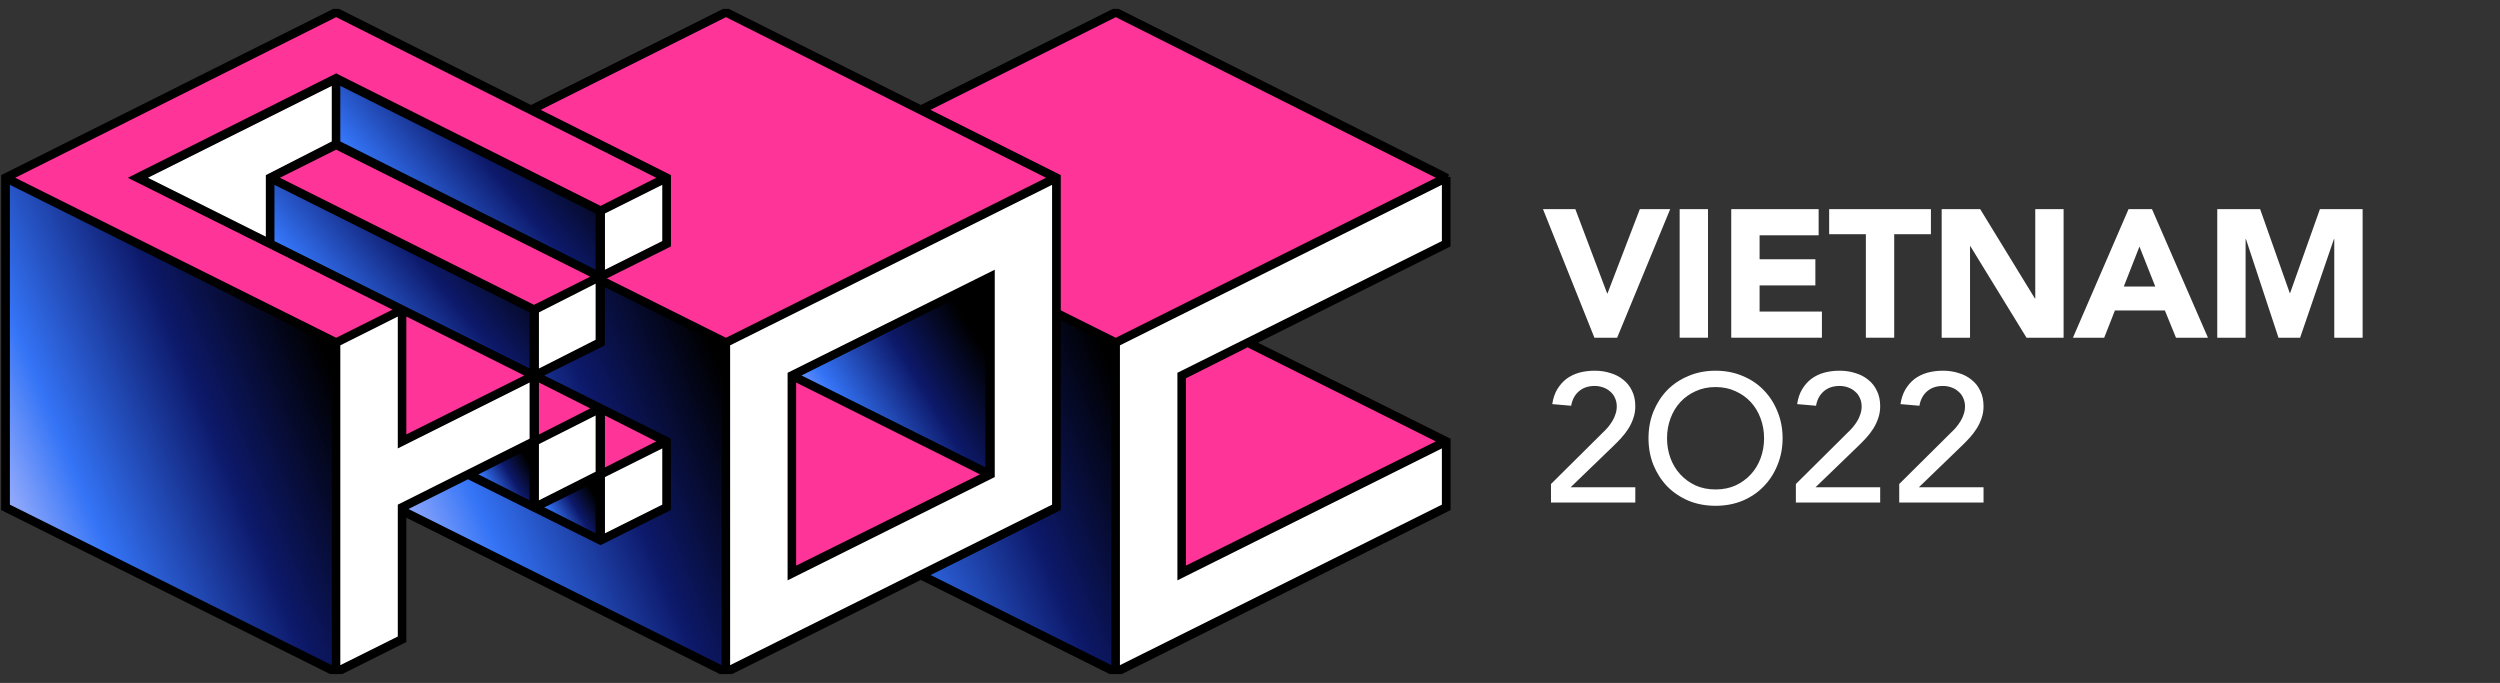
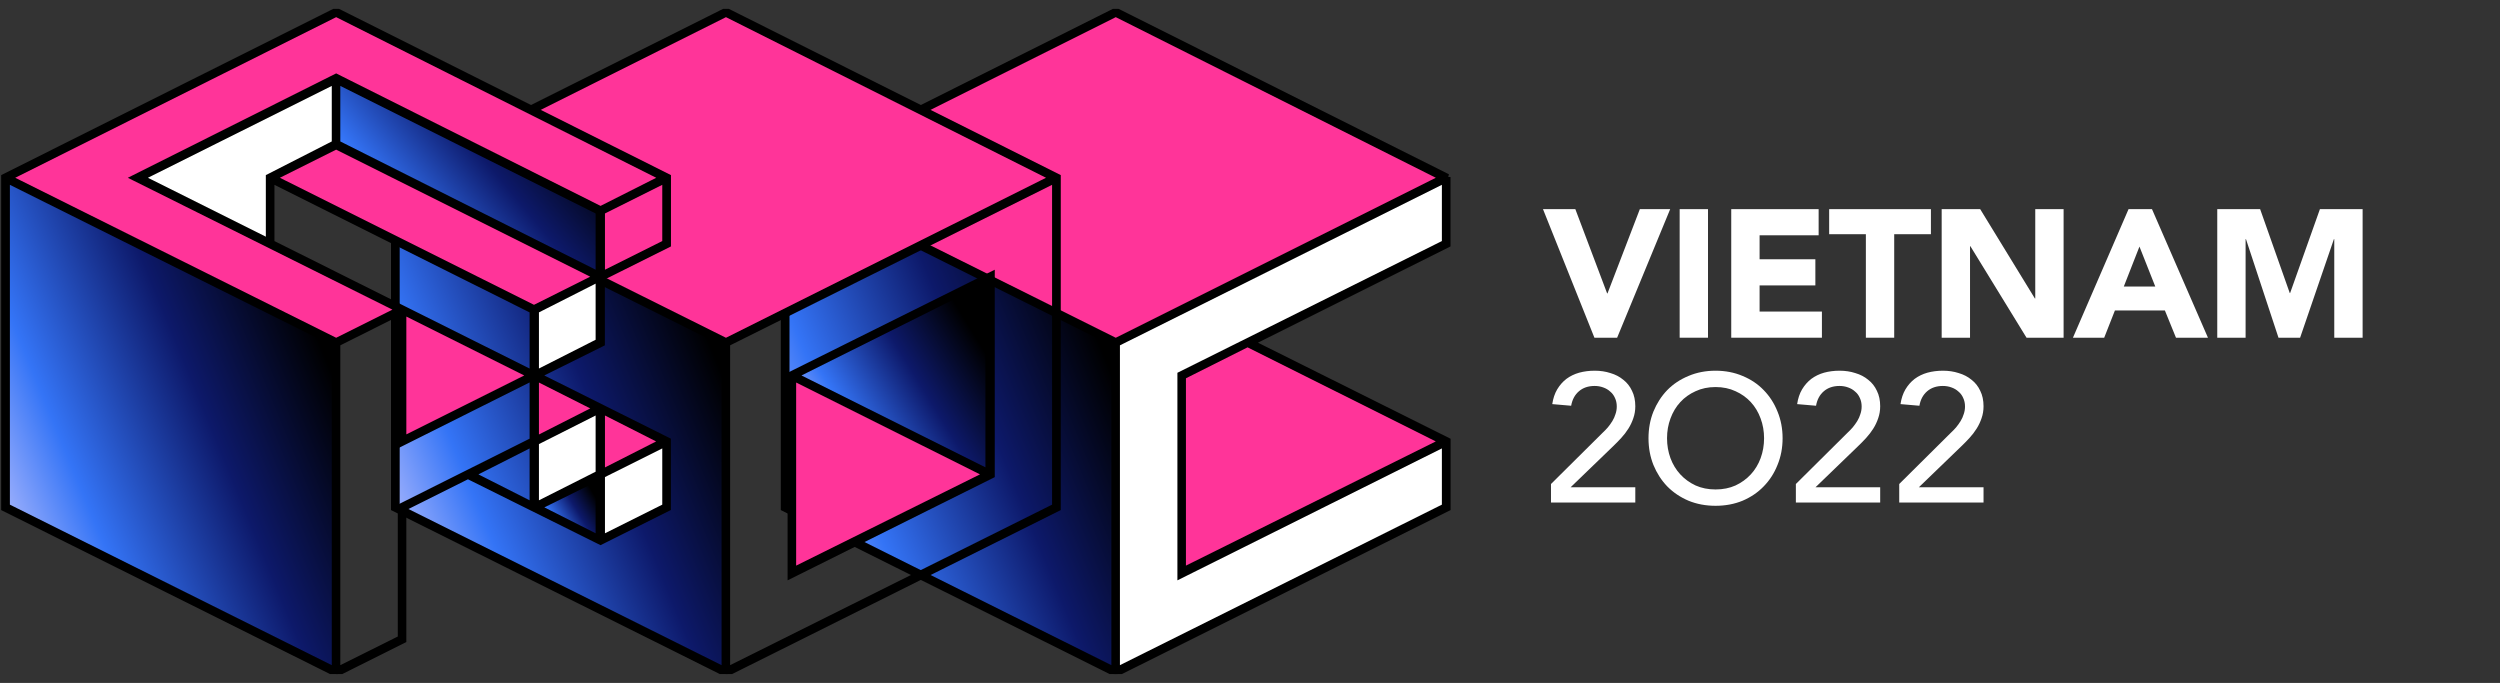
<svg xmlns="http://www.w3.org/2000/svg" width="205" height="56" viewBox="0 0 205 56" fill="none">
  <rect x="0" y="0" width="205" height="56" fill="#333333" stroke="none" />
  <g clip-path="url(#clip0_2016_18835)">
    <path d="M118.698 14.513L91.493 0.888L64.275 14.513V41.672L91.493 55.245L118.698 41.672V36.132L102.593 28.099L118.691 20.052V14.513H118.698ZM91.383 54.947L64.483 41.536V14.752L91.383 28.163V54.947ZM64.619 14.577L91.493 1.127L118.296 14.577L91.493 27.976L64.619 14.577ZM118.296 36.197L96.998 46.784V30.865L102.301 28.202L118.296 36.197ZM118.484 19.922L96.796 30.723V47.185L118.484 36.372V41.542L91.584 54.953V28.163L118.484 14.752V19.922Z" fill="black" stroke="black" stroke-width="0.5" />
    <path d="M91.383 28.164V54.947L64.489 41.536V14.752L91.383 28.164Z" fill="url(#paint0_linear_2016_18835)" stroke="black" stroke-width="0.5" />
    <path d="M118.296 36.197L96.997 46.783V30.865L102.301 28.202L118.296 36.197Z" fill="#FF3499" stroke="black" stroke-width="0.5" />
    <path d="M118.296 14.577L91.493 27.976L64.618 14.577L91.493 1.127L118.296 14.577Z" fill="#FF3499" stroke="black" stroke-width="0.5" />
    <path d="M96.797 30.723V47.185L118.484 36.366V41.536L91.584 54.947V28.164L118.484 14.752V19.922L96.797 30.723Z" fill="white" stroke="black" stroke-width="0.5" />
    <path d="M64.833 30.723V47.185L81.321 38.97V22.52L64.833 30.723ZM65.034 46.784V30.962L80.925 38.899L65.034 46.784ZM81.055 38.724L65.164 30.787L81.055 22.851V38.724ZM64.833 30.723V47.185L81.321 38.97V22.52L64.833 30.723ZM65.034 46.784V30.962L80.925 38.899L65.034 46.784ZM81.055 38.724L65.164 30.787L81.055 22.851V38.724ZM64.833 30.723V47.185L81.321 38.97V22.52L64.833 30.723ZM65.034 46.784V30.962L80.925 38.899L65.034 46.784ZM81.055 38.724L65.164 30.787L81.055 22.851V38.724ZM64.833 30.723V47.185L81.321 38.97V22.52L64.833 30.723ZM65.034 46.784V30.962L80.925 38.899L65.034 46.784ZM81.055 38.724L65.164 30.787L81.055 22.851V38.724ZM64.833 30.723V47.185L81.321 38.97V22.52L64.833 30.723ZM65.034 46.784V30.962L80.925 38.899L65.034 46.784ZM81.055 38.724L65.164 30.787L81.055 22.851V38.724ZM64.833 30.723V47.185L81.321 38.97V22.52L64.833 30.723ZM65.034 46.784V30.962L80.925 38.899L65.034 46.784ZM81.055 38.724L65.164 30.787L81.055 22.851V38.724ZM59.529 0.888L32.312 14.513V41.672L59.529 55.245L86.734 41.672V14.513L59.529 0.888ZM59.419 54.947L32.519 41.536V14.752L59.419 28.163V54.947ZM32.655 14.577L59.529 1.127L86.332 14.577L59.529 27.976L32.655 14.577ZM86.52 41.536L59.62 54.947V28.163L86.52 14.752V41.536ZM81.321 22.52L64.833 30.723V47.185L81.321 38.97V22.52ZM65.034 46.784V30.962L80.925 38.899L65.034 46.784ZM81.055 38.724L65.164 30.787L81.055 22.851V38.724ZM64.833 30.723V47.185L81.321 38.97V22.52L64.833 30.723ZM65.034 46.784V30.962L80.925 38.899L65.034 46.784ZM81.055 38.724L65.164 30.787L81.055 22.851V38.724ZM64.833 30.723V47.185L81.321 38.97V22.52L64.833 30.723ZM65.034 46.784V30.962L80.925 38.899L65.034 46.784ZM81.055 38.724L65.164 30.787L81.055 22.851V38.724ZM64.833 30.723V47.185L81.321 38.97V22.52L64.833 30.723ZM65.034 46.784V30.962L80.925 38.899L65.034 46.784ZM81.055 38.724L65.164 30.787L81.055 22.851V38.724ZM64.833 30.723V47.185L81.321 38.97V22.52L64.833 30.723ZM65.034 46.784V30.962L80.925 38.899L65.034 46.784ZM81.055 38.724L65.164 30.787L81.055 22.851V38.724Z" fill="black" stroke="black" stroke-width="0.5" />
-     <path d="M59.62 28.164V54.947L86.52 41.536V14.752L59.62 28.164ZM81.32 38.964L64.833 47.185V30.723L81.32 22.52V38.964Z" fill="white" stroke="black" stroke-width="0.5" />
    <path d="M80.919 38.899L65.034 46.784V30.962L80.919 38.899Z" fill="#FF3499" stroke="black" stroke-width="0.5" />
    <path d="M86.332 14.577L59.529 27.976L32.655 14.577L59.529 1.127L86.332 14.577Z" fill="#FF3499" stroke="black" stroke-width="0.5" />
-     <path d="M81.055 22.851V38.724L65.163 30.787L81.055 22.851Z" fill="url(#paint1_linear_2016_18835)" stroke="black" stroke-width="0.5" />
+     <path d="M81.055 22.851V38.724L65.163 30.787L81.055 22.851" fill="url(#paint1_linear_2016_18835)" stroke="black" stroke-width="0.5" />
    <path d="M59.419 28.164V54.947L32.525 41.536V14.752L59.419 28.164Z" fill="url(#paint2_linear_2016_18835)" stroke="black" stroke-width="0.5" />
    <path d="M49.357 22.754L54.77 20.052V14.513L27.565 0.888L0.347 14.513V41.672L27.565 55.245L33.07 52.491V41.672L38.373 39.022L49.246 44.425L54.764 41.665V36.126L44.072 30.787L49.35 28.163V22.754H49.357ZM49.357 33.664L54.355 36.197L49.357 38.743V33.664ZM49.357 38.964L54.556 36.366V41.536L49.357 44.134V38.964ZM54.556 19.922L49.357 22.52V17.35L54.556 14.752V19.922ZM27.455 54.947L0.561 41.536V14.752L27.462 28.163V54.947H27.455ZM43.677 41.432L38.678 38.899L43.677 36.366V41.432ZM43.677 36.126L32.869 41.536V52.349L27.656 54.947V28.163L32.869 25.552V36.366L43.677 30.956V36.126ZM33.07 36.022V25.552L43.547 30.787L33.07 36.022ZM43.677 30.625L22.255 19.922V14.752L43.677 25.462V30.625ZM22.048 14.513V19.812L11.57 14.577L27.455 6.641V11.759L22.048 14.513ZM22.392 14.577L27.565 11.992L48.961 22.689L43.787 25.274L22.392 14.577ZM49.091 44.134L44.079 41.6L49.091 39.119V44.134ZM49.091 38.834L43.943 41.432V36.262L49.091 33.664V38.834ZM48.955 33.489L43.943 36.035V30.962L48.955 33.489ZM49.091 28.015L43.943 30.625V25.455L49.091 22.844V28.015ZM49.091 22.52L27.656 11.753V6.634L49.091 17.344V22.52ZM27.565 6.298L11.039 14.577L32.739 25.391L27.565 27.976L0.691 14.577L27.565 1.127L54.368 14.577L49.246 17.163L27.565 6.298Z" fill="black" stroke="black" stroke-width="0.5" />
    <path d="M27.455 6.641V11.752L22.048 14.512V19.812L11.57 14.577L27.455 6.641Z" fill="white" stroke="black" stroke-width="0.5" />
    <path d="M43.547 30.788L33.07 36.023V25.553L43.547 30.788Z" fill="#FF3499" stroke="black" stroke-width="0.5" />
    <path d="M54.355 36.197L49.357 38.737V33.664L54.355 36.197Z" fill="#FF3499" stroke="black" stroke-width="0.5" />
    <path d="M48.955 33.489L43.943 36.035V30.962L48.955 33.489Z" fill="#FF3499" stroke="black" stroke-width="0.5" />
    <path d="M48.955 22.689L43.787 25.274L22.391 14.577L27.565 11.992L48.955 22.689Z" fill="#FF3499" stroke="black" stroke-width="0.5" />
    <path d="M27.565 6.298L11.039 14.577L32.739 25.391L27.565 27.976L0.691 14.577L27.565 1.127L54.368 14.577L49.246 17.163L27.565 6.298Z" fill="#FF3499" stroke="black" stroke-width="0.5" />
-     <path d="M43.677 36.366V41.432L38.678 38.899L43.677 36.366Z" fill="url(#paint3_linear_2016_18835)" stroke="black" stroke-width="0.5" />
    <path d="M49.091 39.126V44.134L44.079 41.601L49.091 39.126Z" fill="url(#paint4_linear_2016_18835)" stroke="black" stroke-width="0.5" />
    <path d="M49.091 17.35V22.52L27.656 11.752V6.641L49.091 17.35Z" fill="url(#paint5_linear_2016_18835)" stroke="black" stroke-width="0.5" />
-     <path d="M43.677 25.462V30.625L22.255 19.922V14.752L43.677 25.462Z" fill="url(#paint6_linear_2016_18835)" stroke="black" stroke-width="0.5" />
-     <path d="M54.556 14.752V19.922L49.357 22.52V17.35L54.556 14.752Z" fill="white" stroke="black" stroke-width="0.5" />
    <path d="M49.091 22.851V28.014L43.943 30.625V25.462L49.091 22.851Z" fill="white" stroke="black" stroke-width="0.5" />
    <path d="M54.556 36.366V41.536L49.357 44.134V38.964L54.556 36.366Z" fill="white" stroke="black" stroke-width="0.5" />
    <path d="M49.091 33.664V38.834L43.943 41.432V36.262L49.091 33.664Z" fill="white" stroke="black" stroke-width="0.5" />
    <path d="M27.455 28.164V54.947L0.561 41.536V14.752L27.455 28.164Z" fill="url(#paint7_linear_2016_18835)" stroke="black" stroke-width="0.5" />
-     <path d="M43.677 30.962V36.126L32.869 41.536V52.349L27.656 54.947V28.164L32.869 25.553V36.366L43.677 30.962Z" fill="white" stroke="black" stroke-width="0.5" />
    <path d="M126.525 17.15H129.178L131.785 24.059H131.815L134.467 17.15H136.955L132.605 27.692H130.742L126.525 17.15Z" fill="white" />
    <path d="M137.732 17.15H140.056V27.692H137.732V17.15Z" fill="white" />
    <path d="M141.962 17.15H149.128V19.294H144.286V21.26H148.86V23.404H144.286V25.548H149.397V27.692H141.962V17.15Z" fill="white" />
    <path d="M153.001 19.205H149.991V17.15H158.335V19.205H155.325V27.692H153.001V19.205Z" fill="white" />
    <path d="M159.217 17.15H162.376L166.861 24.476H166.891V17.15H169.215V27.692H166.175L161.571 20.188H161.542V27.692H159.217V17.15Z" fill="white" />
    <path d="M174.541 17.15H176.463L181.052 27.692H178.43L177.521 25.458H173.423L172.544 27.692H169.981L174.541 17.15ZM175.435 20.218L174.153 23.493H176.731L175.435 20.218Z" fill="white" />
    <path d="M181.815 17.15H185.331L187.76 24.029H187.79L190.233 17.15H193.735V27.692H191.41V19.607H191.381L188.609 27.692H186.836L184.169 19.607H184.139V27.692H181.815V17.15Z" fill="white" />
    <path d="M127.181 39.688L131.413 35.489C131.562 35.351 131.706 35.202 131.845 35.043C131.984 34.874 132.108 34.7 132.217 34.522C132.326 34.343 132.411 34.154 132.47 33.956C132.54 33.757 132.575 33.549 132.575 33.331C132.575 33.073 132.525 32.839 132.426 32.631C132.336 32.422 132.207 32.249 132.038 32.11C131.879 31.961 131.686 31.847 131.457 31.767C131.239 31.688 131.005 31.648 130.757 31.648C130.24 31.648 129.813 31.792 129.476 32.08C129.138 32.368 128.924 32.765 128.835 33.271L127.285 33.137C127.355 32.67 127.489 32.269 127.688 31.931C127.896 31.584 128.149 31.296 128.447 31.067C128.755 30.839 129.103 30.671 129.49 30.561C129.888 30.452 130.315 30.398 130.772 30.398C131.229 30.398 131.656 30.462 132.053 30.591C132.461 30.71 132.813 30.894 133.111 31.142C133.419 31.38 133.657 31.683 133.826 32.05C134.005 32.407 134.095 32.829 134.095 33.316C134.095 33.663 134.04 33.991 133.931 34.298C133.831 34.596 133.697 34.879 133.528 35.147C133.359 35.415 133.166 35.668 132.947 35.906C132.729 36.145 132.5 36.378 132.262 36.606L128.79 39.956H134.095V41.207H127.181V39.688Z" fill="white" />
    <path d="M140.675 41.475C139.871 41.475 139.131 41.336 138.455 41.058C137.78 40.77 137.199 40.378 136.712 39.882C136.235 39.386 135.858 38.8 135.58 38.125C135.311 37.45 135.177 36.72 135.177 35.936C135.177 35.152 135.311 34.422 135.58 33.748C135.858 33.073 136.235 32.487 136.712 31.991C137.199 31.494 137.78 31.107 138.455 30.829C139.131 30.541 139.871 30.398 140.675 30.398C141.48 30.398 142.22 30.541 142.895 30.829C143.571 31.107 144.147 31.494 144.624 31.991C145.11 32.487 145.488 33.073 145.756 33.748C146.034 34.422 146.173 35.152 146.173 35.936C146.173 36.72 146.034 37.45 145.756 38.125C145.488 38.8 145.11 39.386 144.624 39.882C144.147 40.378 143.571 40.77 142.895 41.058C142.22 41.336 141.48 41.475 140.675 41.475ZM140.675 40.135C141.281 40.135 141.828 40.026 142.314 39.807C142.801 39.579 143.218 39.276 143.566 38.899C143.914 38.522 144.182 38.08 144.37 37.574C144.559 37.058 144.654 36.512 144.654 35.936C144.654 35.361 144.559 34.819 144.37 34.313C144.182 33.797 143.914 33.35 143.566 32.973C143.218 32.596 142.801 32.298 142.314 32.08C141.828 31.852 141.281 31.738 140.675 31.738C140.069 31.738 139.523 31.852 139.036 32.08C138.55 32.298 138.132 32.596 137.785 32.973C137.437 33.35 137.169 33.797 136.98 34.313C136.791 34.819 136.697 35.361 136.697 35.936C136.697 36.512 136.791 37.058 136.98 37.574C137.169 38.08 137.437 38.522 137.785 38.899C138.132 39.276 138.55 39.579 139.036 39.807C139.523 40.026 140.069 40.135 140.675 40.135Z" fill="white" />
    <path d="M147.261 39.688L151.493 35.489C151.642 35.351 151.786 35.202 151.925 35.043C152.064 34.874 152.188 34.7 152.298 34.522C152.407 34.343 152.491 34.154 152.551 33.956C152.62 33.757 152.655 33.549 152.655 33.331C152.655 33.073 152.606 32.839 152.506 32.631C152.417 32.422 152.288 32.249 152.119 32.11C151.96 31.961 151.766 31.847 151.538 31.767C151.319 31.688 151.086 31.648 150.837 31.648C150.321 31.648 149.894 31.792 149.556 32.08C149.218 32.368 149.005 32.765 148.915 33.271L147.366 33.137C147.435 32.67 147.569 32.269 147.768 31.931C147.977 31.584 148.23 31.296 148.528 31.067C148.836 30.839 149.184 30.671 149.571 30.561C149.968 30.452 150.395 30.398 150.852 30.398C151.309 30.398 151.736 30.462 152.134 30.591C152.541 30.71 152.894 30.894 153.192 31.142C153.5 31.38 153.738 31.683 153.907 32.05C154.086 32.407 154.175 32.829 154.175 33.316C154.175 33.663 154.12 33.991 154.011 34.298C153.912 34.596 153.778 34.879 153.609 35.147C153.44 35.415 153.246 35.668 153.028 35.906C152.809 36.145 152.581 36.378 152.342 36.606L148.871 39.956H154.175V41.207H147.261V39.688Z" fill="white" />
    <path d="M155.737 39.688L159.968 35.489C160.117 35.351 160.262 35.202 160.401 35.043C160.54 34.874 160.664 34.7 160.773 34.522C160.882 34.343 160.967 34.154 161.026 33.956C161.096 33.757 161.131 33.549 161.131 33.331C161.131 33.073 161.081 32.839 160.982 32.631C160.892 32.422 160.763 32.249 160.594 32.11C160.435 31.961 160.242 31.847 160.013 31.767C159.795 31.688 159.561 31.648 159.313 31.648C158.796 31.648 158.369 31.792 158.031 32.08C157.694 32.368 157.48 32.765 157.391 33.271L155.841 33.137C155.911 32.67 156.045 32.269 156.244 31.931C156.452 31.584 156.705 31.296 157.003 31.067C157.311 30.839 157.659 30.671 158.046 30.561C158.444 30.452 158.871 30.398 159.328 30.398C159.785 30.398 160.212 30.462 160.609 30.591C161.016 30.71 161.369 30.894 161.667 31.142C161.975 31.38 162.213 31.683 162.382 32.05C162.561 32.407 162.65 32.829 162.65 33.316C162.65 33.663 162.596 33.991 162.487 34.298C162.387 34.596 162.253 34.879 162.084 35.147C161.915 35.415 161.722 35.668 161.503 35.906C161.285 36.145 161.056 36.378 160.818 36.606L157.346 39.956H162.65V41.207H155.737V39.688Z" fill="white" />
  </g>
  <defs>
    <linearGradient id="paint0_linear_2016_18835" x1="91.383" y1="31.049" x2="61.76" y2="43.203" gradientUnits="userSpaceOnUse">
      <stop />
      <stop offset="0.339" stop-color="#0D196A" />
      <stop offset="0.708" stop-color="#3474F6" />
      <stop offset="1" stop-color="#CDCBFF" />
    </linearGradient>
    <linearGradient id="paint1_linear_2016_18835" x1="81.055" y1="29.286" x2="66.202" y2="38.404" gradientUnits="userSpaceOnUse">
      <stop />
      <stop offset="0.339" stop-color="#0D196A" />
      <stop offset="0.708" stop-color="#3474F6" />
      <stop offset="1" stop-color="#CDCBFF" />
    </linearGradient>
    <linearGradient id="paint2_linear_2016_18835" x1="59.419" y1="31.049" x2="29.796" y2="43.203" gradientUnits="userSpaceOnUse">
      <stop />
      <stop offset="0.339" stop-color="#0D196A" />
      <stop offset="0.708" stop-color="#3474F6" />
      <stop offset="1" stop-color="#CDCBFF" />
    </linearGradient>
    <linearGradient id="paint3_linear_2016_18835" x1="43.677" y1="38.42" x2="38.968" y2="41.269" gradientUnits="userSpaceOnUse">
      <stop />
      <stop offset="0.339" stop-color="#0D196A" />
      <stop offset="0.708" stop-color="#3474F6" />
      <stop offset="1" stop-color="#CDCBFF" />
    </linearGradient>
    <linearGradient id="paint4_linear_2016_18835" x1="49.091" y1="41.157" x2="44.405" y2="44.032" gradientUnits="userSpaceOnUse">
      <stop />
      <stop offset="0.339" stop-color="#0D196A" />
      <stop offset="0.708" stop-color="#3474F6" />
      <stop offset="1" stop-color="#CDCBFF" />
    </linearGradient>
    <linearGradient id="paint5_linear_2016_18835" x1="49.091" y1="13.079" x2="32.721" y2="26.628" gradientUnits="userSpaceOnUse">
      <stop />
      <stop offset="0.339" stop-color="#0D196A" />
      <stop offset="0.708" stop-color="#3474F6" />
      <stop offset="1" stop-color="#CDCBFF" />
    </linearGradient>
    <linearGradient id="paint6_linear_2016_18835" x1="43.677" y1="21.188" x2="27.315" y2="34.728" gradientUnits="userSpaceOnUse">
      <stop />
      <stop offset="0.339" stop-color="#0D196A" />
      <stop offset="0.708" stop-color="#3474F6" />
      <stop offset="1" stop-color="#CDCBFF" />
    </linearGradient>
    <linearGradient id="paint7_linear_2016_18835" x1="27.455" y1="31.049" x2="-2.168" y2="43.203" gradientUnits="userSpaceOnUse">
      <stop />
      <stop offset="0.339" stop-color="#0D196A" />
      <stop offset="0.708" stop-color="#3474F6" />
      <stop offset="1" stop-color="#CDCBFF" />
    </linearGradient>
    <clipPath id="clip0_2016_18835">
      <rect width="204.706" height="54.548" fill="white" transform="translate(0.031 0.726)" />
    </clipPath>
  </defs>
</svg>